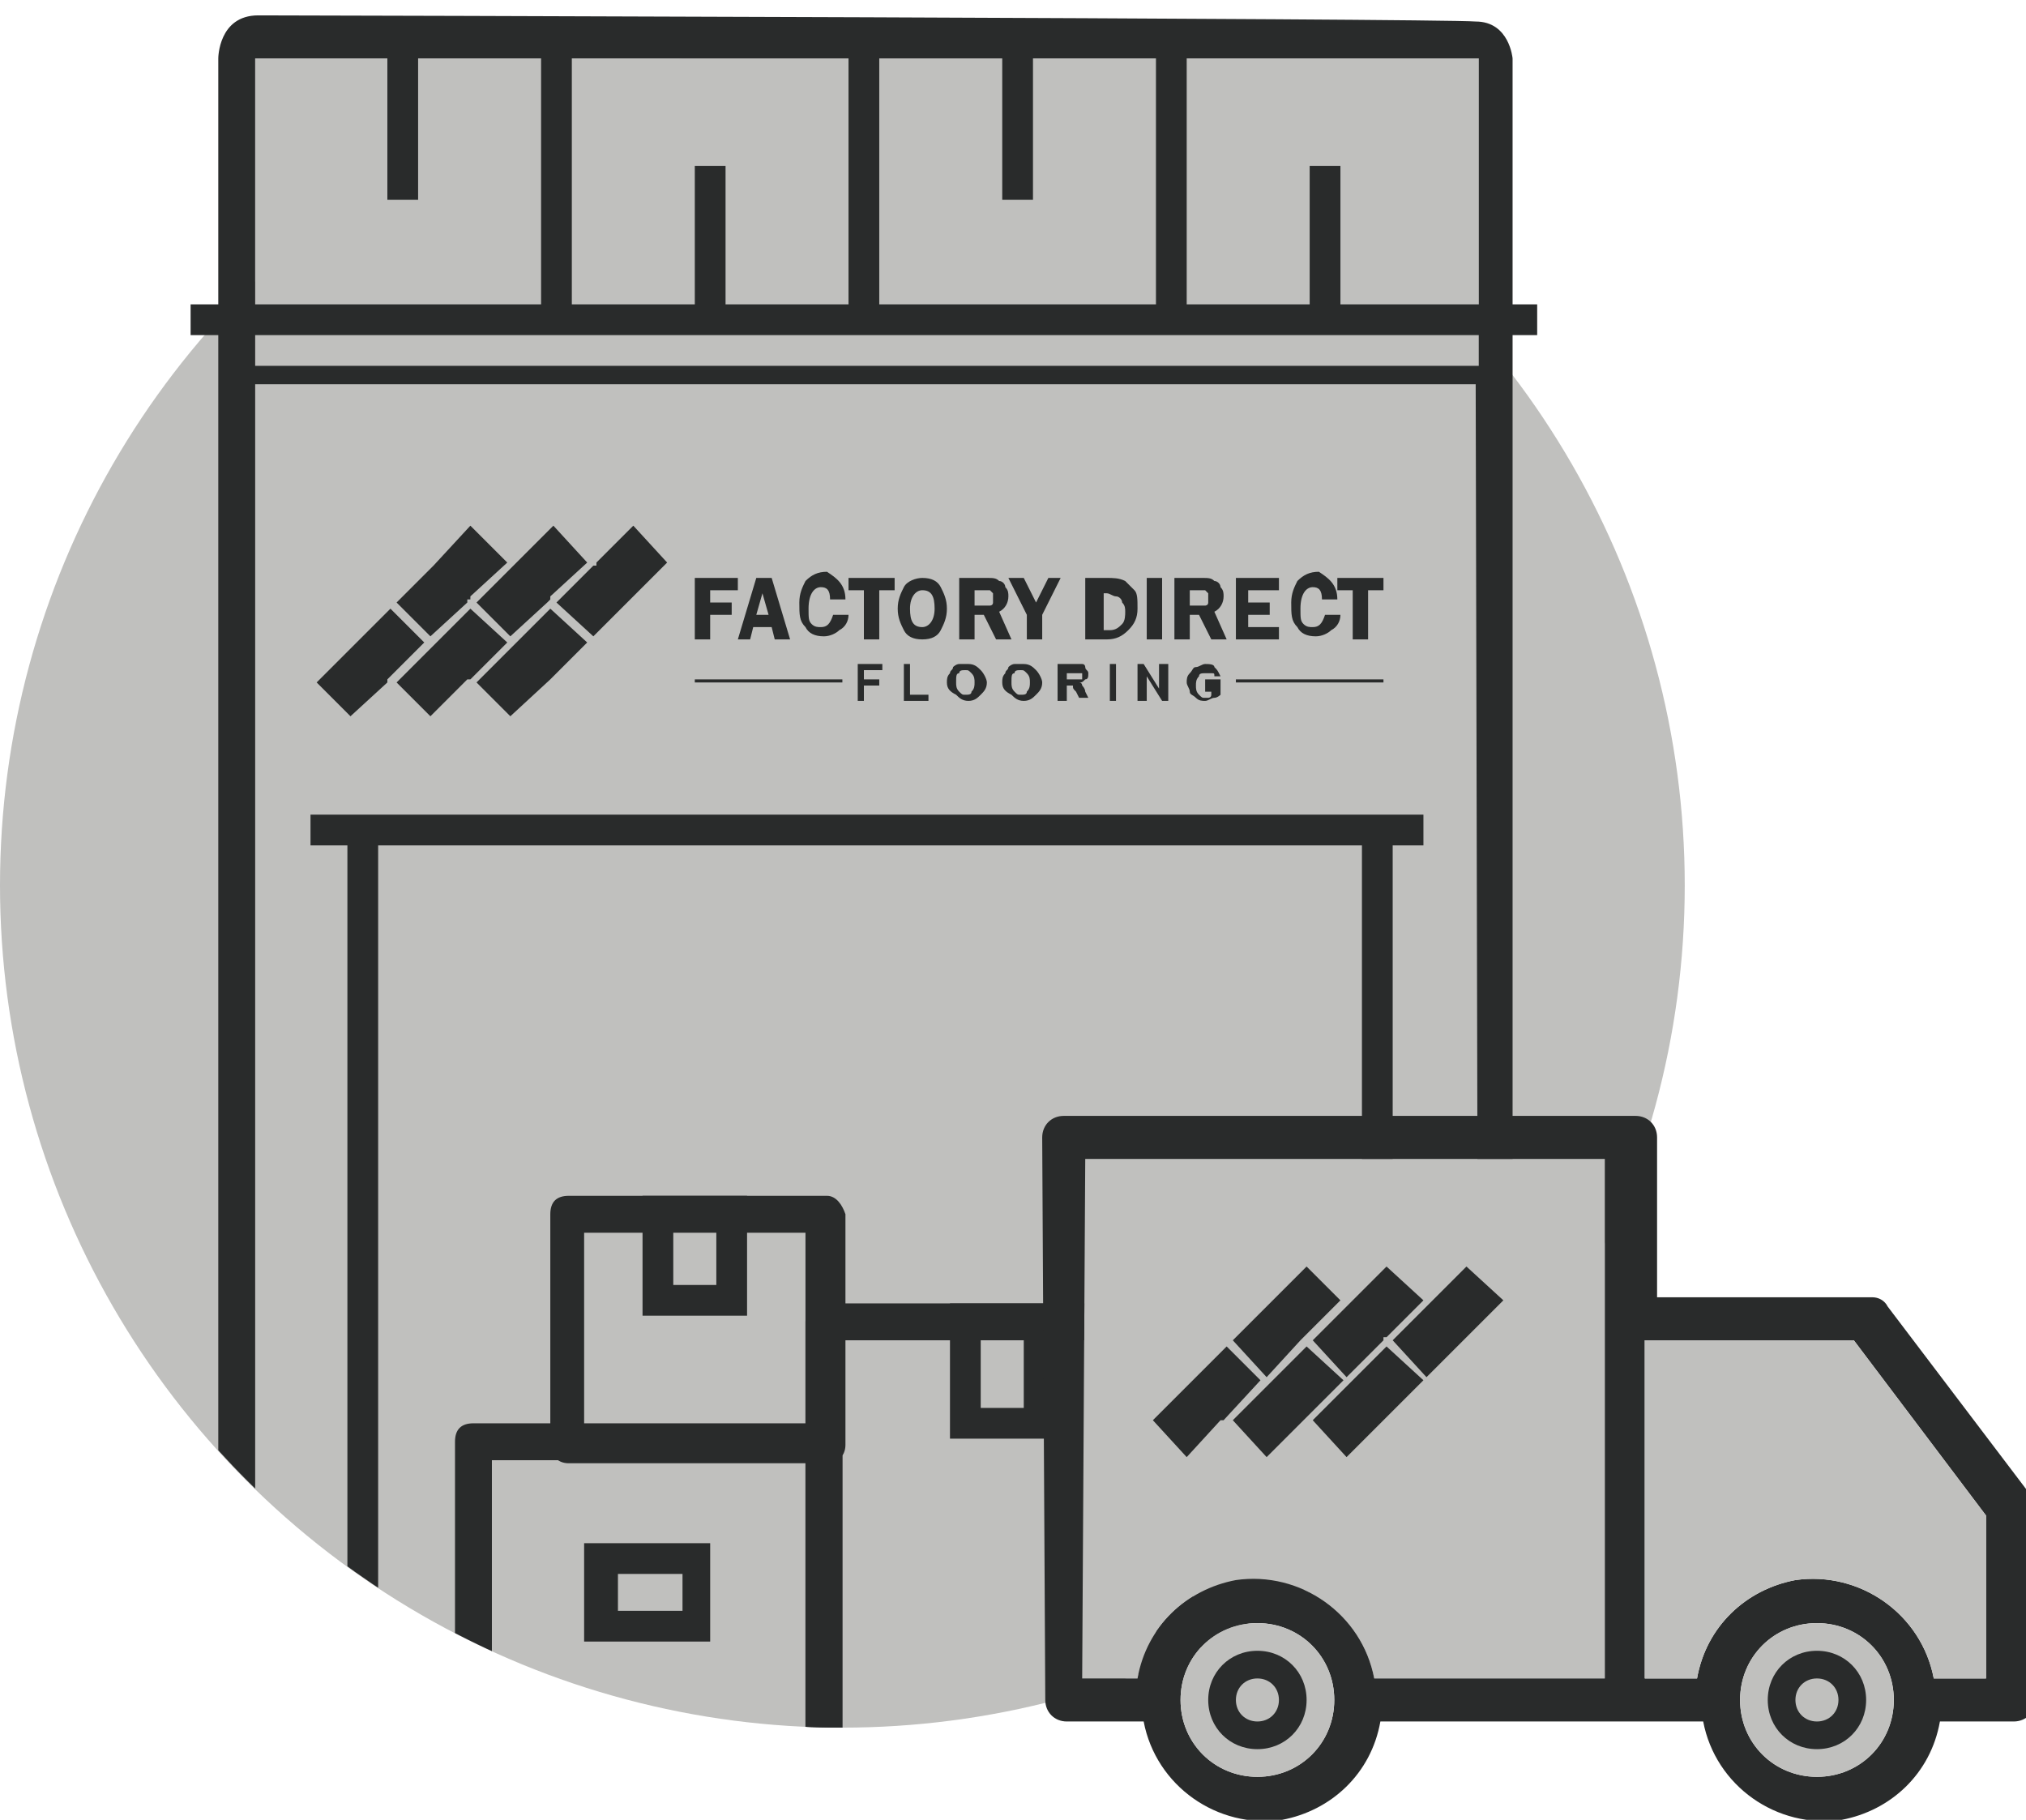
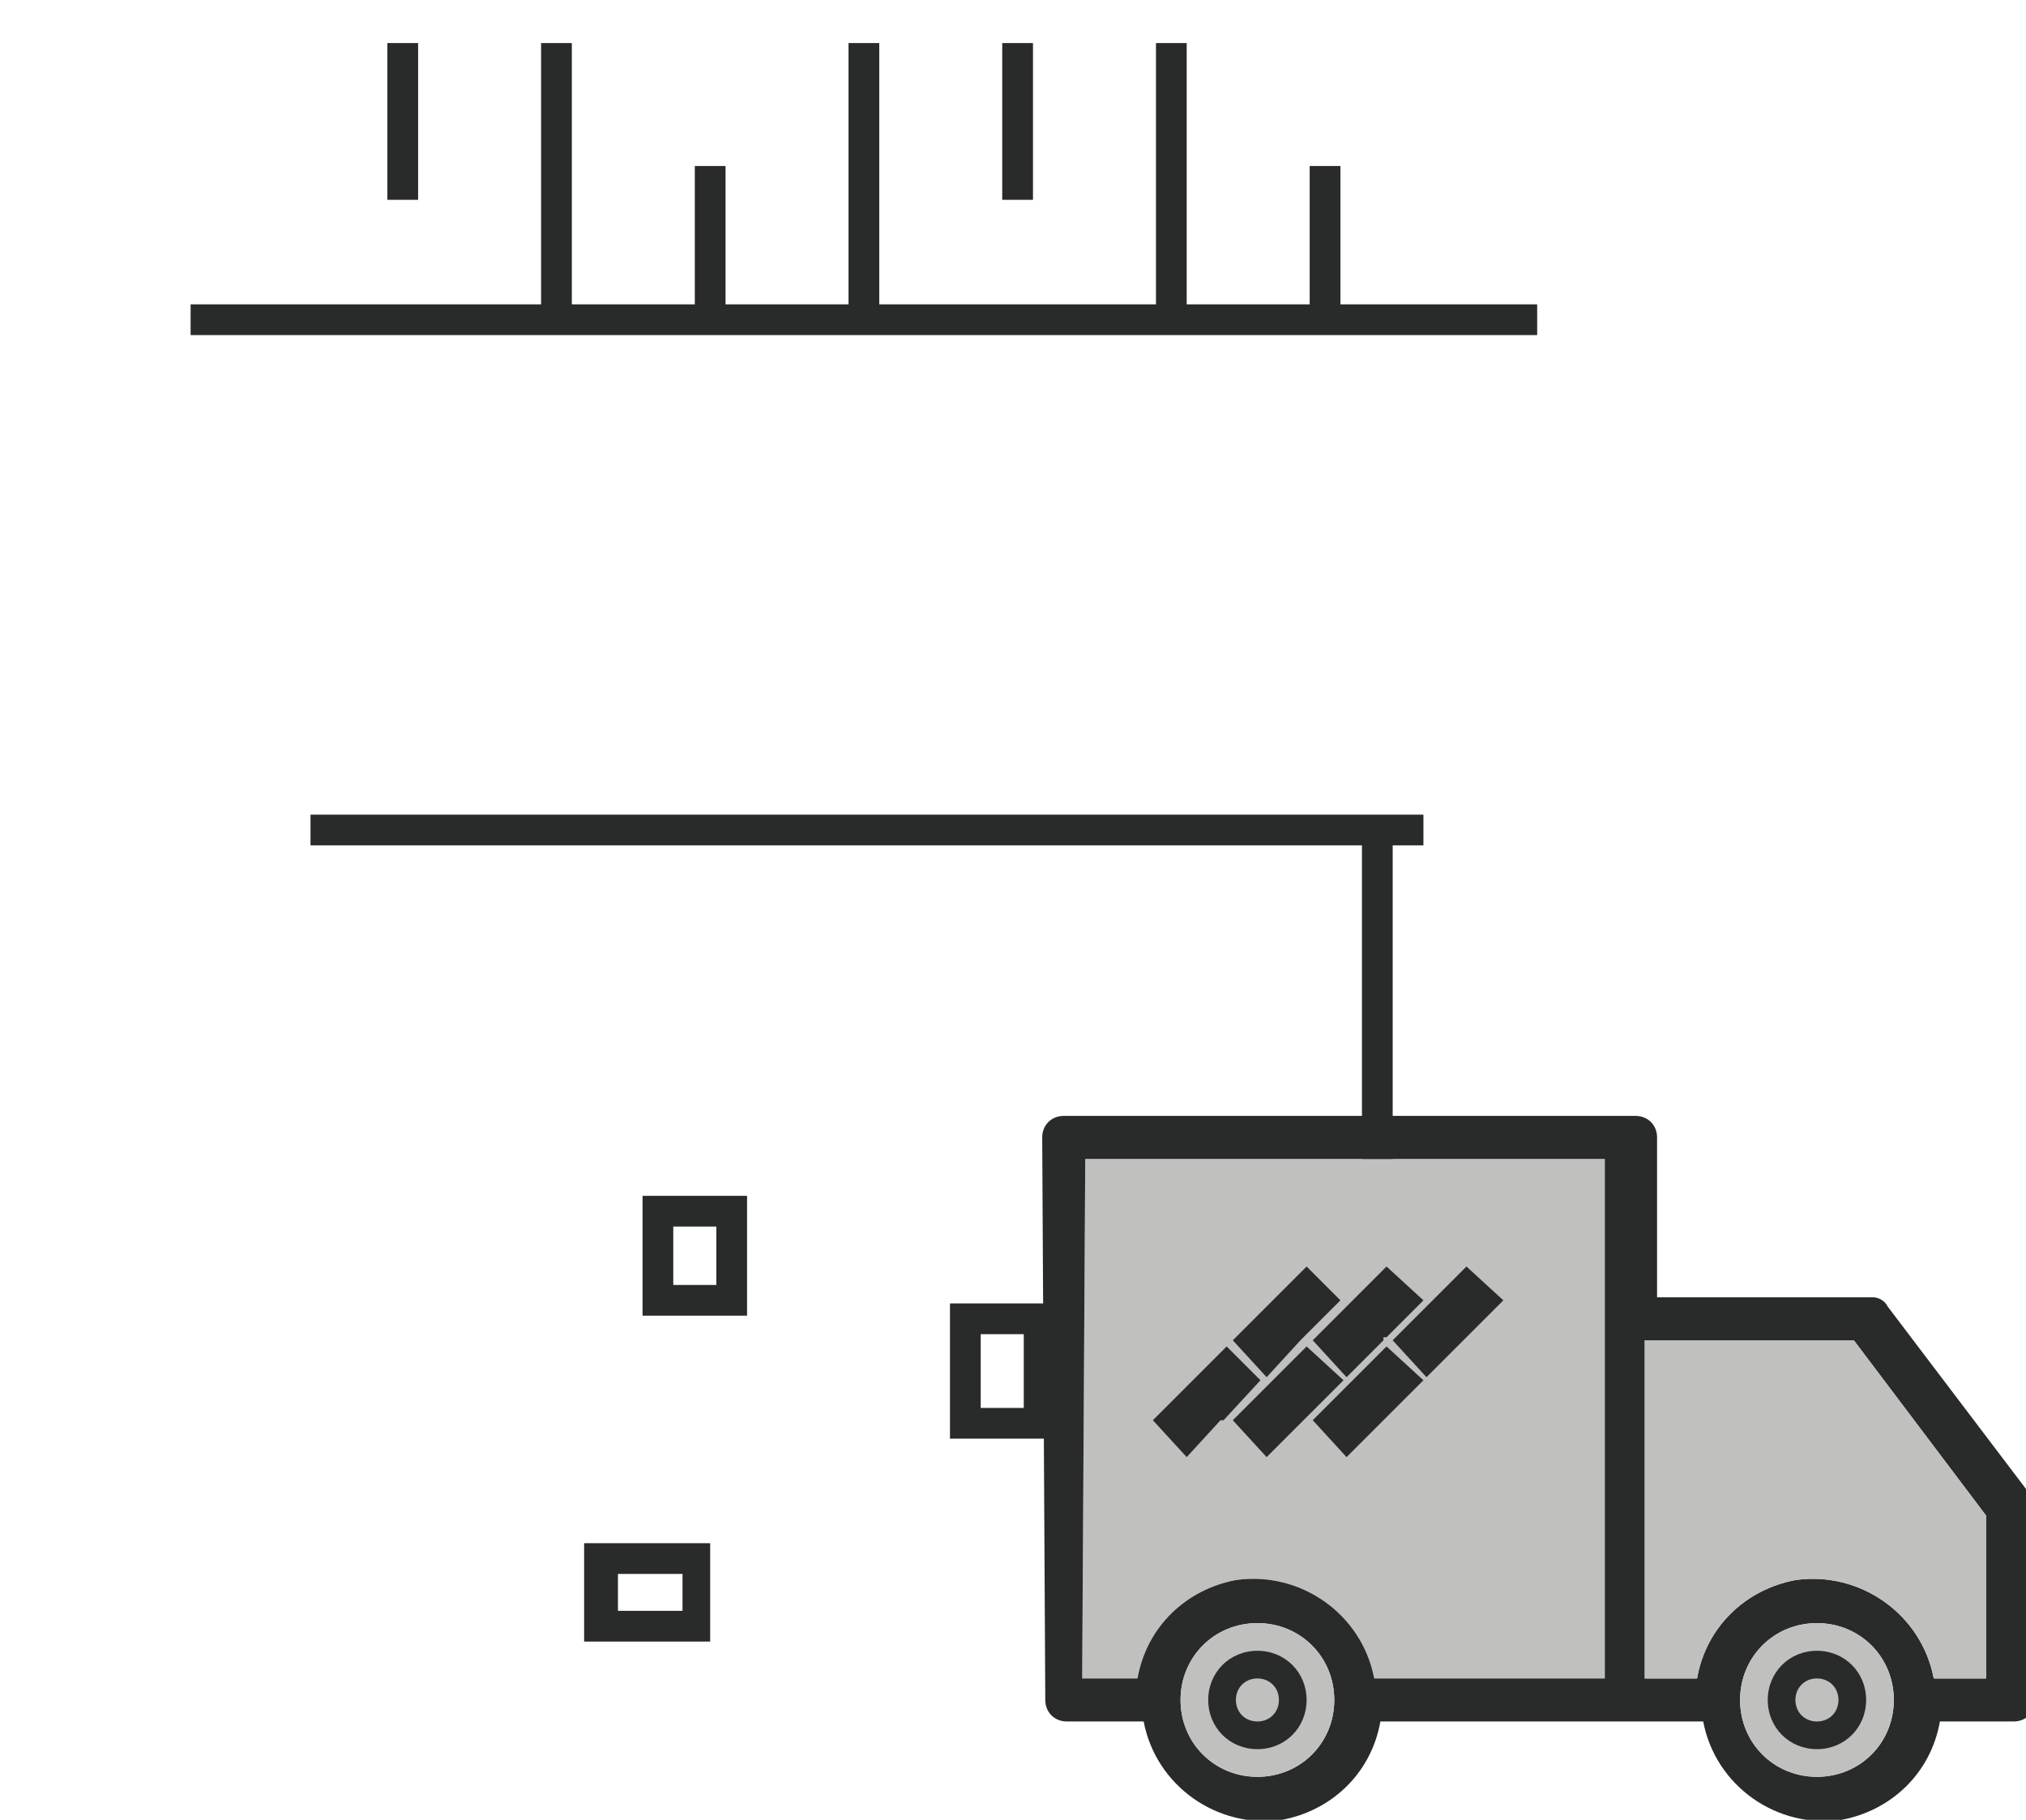
<svg xmlns="http://www.w3.org/2000/svg" xmlns:xlink="http://www.w3.org/1999/xlink" viewBox="0 0 65.9 59.2">
  <style>.st0{fill:#c0c0be}.st2,.st3{fill:#292b2b}.st3{fill-rule:evenodd;clip-rule:evenodd}</style>
-   <circle cx="27.4" cy="28.8" r="27.4" class="st0" />
  <defs>
-     <path id="SVGID_1_" d="M54.8 28.8c0 15.1-12.3 27.4-27.4 27.4S0 43.9 0 28.8V.5L54.1 0s.7 21.7.7 28.8z" />
-   </defs>
+     </defs>
  <clipPath id="SVGID_2_">
    <use xlink:href="#SVGID_1_" overflow="visible" />
  </clipPath>
  <g style="clip-path:url(#SVGID_2_)">
    <path d="M8.3 1.9h39.8V12H8.3z" class="st0" />
    <path d="M26.8 46.3H15.4c-.4 0-.6.2-.6.6v10.5c0 .3.2.6.6.6h11.4c.3 0 .6-.2.6-.6V46.9c0-.3-.2-.6-.6-.6zm-.5 10.6H16v-9.4h10.2v9.4zm.6-18h-8.4c-.4 0-.6.2-.6.6V47c0 .3.2.6.6.6h8.4c.3 0 .6-.2.6-.6v-7.5c-.1-.3-.3-.6-.6-.6zm-.6 7.6H19v-6.4h7.2v6.4zM8.4.5C7.1.5 7.1 1.9 7.1 1.9v55.3c0 .3.2.6.6.6h40.9c.4 0 .6-.2.6-.6V1.9S49.1.7 48 .7C46.8.6 9.7.5 8.4.5zm39.7 56.1H8.3V12.5H48l.1 44.1zm0-44.7H8.3v-10h39.8v10z" class="st2" />
    <path d="m16.5 18.3-1.2 1.1v.1h-.1v.1L14 20.7l-1.1-1.1 1.2-1.2 1.2-1.3 1.2 1.2zm-2.3 2.6-.1.1-1.2 1.2 1.1 1.1 1.2-1.2h.1l1.2-1.2-1.2-1.1-1.1 1.1zm2.4-.2 1.2-1.1.1-.1v-.1l1.2-1.1-1.1-1.2-1.2 1.2-.1.1-1.2 1.2 1.1 1.1zm1.3-.9 1.2 1.1-1.2 1.2-1.3 1.2-1.1-1.1 1.1-1.1.1-.1.1-.1 1.1-1.1zm-7.6 2.4 1.1 1.1 1.2-1.1v-.1l1.2-1.2-1.1-1.1-1.2 1.2-1.2 1.2zm7.8-2.6 1.2 1.1 1.2-1.2 1.2-1.2-1.1-1.2-1.2 1.2v.1h-.1l-1.2 1.2z" class="st3" />
    <path d="M27.9 22.8v-1.2h.8v.2h-.6v.3h.5v.2h-.5v.5h-.2zm1.5 0v-1.2h.2v1h.6v.2h-.8zm1.4-.6c0-.1 0-.2.1-.3 0-.1.1-.1.1-.2 0 0 .1-.1.2-.1h.3c.2 0 .3.1.4.2.1.1.2.3.2.4 0 .2-.1.3-.2.4-.1.1-.2.2-.4.2s-.3-.1-.4-.2c-.2-.1-.3-.2-.3-.4zm.3 0c0 .1 0 .2.1.3.1.1.1.1.2.1s.2 0 .2-.1c.1-.1.1-.2.1-.3 0-.1 0-.2-.1-.3-.1-.1-.1-.1-.2-.1s-.2 0-.2.1c-.1 0-.1.1-.1.3zm1.5 0c0-.1 0-.2.1-.3 0-.1.1-.1.1-.2 0 0 .1-.1.2-.1h.3c.2 0 .3.1.4.2.1.1.2.3.2.4 0 .2-.1.3-.2.4-.1.1-.2.2-.4.2s-.3-.1-.4-.2c-.2-.1-.3-.2-.3-.4zm.3 0c0 .1 0 .2.1.3.1.1.1.1.2.1s.2 0 .2-.1c.1-.1.1-.2.1-.3 0-.1 0-.2-.1-.3-.1-.1-.1-.1-.2-.1s-.2 0-.2.1c-.1 0-.1.1-.1.3zm1.5.6v-1.2h.8c.1 0 .1.1.1.1 0 .1.1.1.1.2s0 .2-.1.2c-.1.1-.1.1-.2.1.1 0 .1.1.1.1s.1.1.1.2l.1.2h-.3l-.1-.2c-.1-.1-.1-.1-.1-.2h-.2v.5h-.3zm.3-.7h.5v-.2h-.5v.2zm1.4.7v-1.2h.2v1.2h-.2zm.9 0v-1.2h.2l.5.8v-.8h.3v1.2h-.2l-.5-.8v.8H37zm2.2-.5v-.2h.5v.5s-.1.1-.2.1-.2.1-.3.1c-.1 0-.2 0-.3-.1-.1-.1-.2-.1-.2-.2s-.1-.2-.1-.3c0-.1 0-.2.1-.3.1-.1.1-.2.2-.2s.2-.1.3-.1c.1 0 .3 0 .3.1.1.1.1.1.2.3h-.2c0-.1 0-.1-.1-.1h-.2c-.1 0-.2 0-.2.1-.1.1-.1.2-.1.3 0 .1 0 .2.1.3.1.1.1.1.2.1h.1s.1 0 .1-.1v-.1h-.2v-.2z" class="st2" />
    <path d="M22.6 22.1h4.8v.1h-4.8v-.1z" class="st3" />
    <path d="M24 19.2h-.9v.4h.7v.4h-.7v.8h-.5v-2H24v.4zm1.1-.4.6 2h-.5l-.1-.4h-.6l-.1.4H24l.6-2h.5zm-.5 1.2h.4l-.2-.7-.2.7zm2.9-.5H27c0-.3-.1-.4-.3-.4-.2 0-.4.2-.4.7 0 .3 0 .4.1.5.1.1.2.1.3.1.2 0 .3-.1.4-.4h.5c0 .2-.1.4-.3.5-.1.1-.3.2-.5.2-.3 0-.5-.1-.6-.3-.2-.2-.2-.4-.2-.8 0-.3.1-.5.2-.7.2-.2.4-.3.7-.3.3.2.6.4.6.9zm1.6-.7v.4h-.5v1.6h-.5v-1.6h-.5v-.4h1.5zm.9 2c-.3 0-.5-.1-.6-.3-.1-.2-.2-.4-.2-.7 0-.3.1-.5.2-.7.1-.2.4-.3.6-.3.3 0 .5.1.6.3.1.2.2.4.2.7 0 .3-.1.5-.2.7-.1.2-.3.3-.6.3zm0-1.6c-.2 0-.4.2-.4.6 0 .4.1.6.4.6.2 0 .4-.2.4-.6 0-.4-.1-.6-.4-.6zm1.7.8v.8h-.5v-2h.9c.2 0 .3 0 .4.1.1 0 .2.1.2.2.1.1.1.2.1.3 0 .2-.1.4-.3.5l.4.9h-.5L32 20h-.3zm0-.8v.5h.5s.1 0 .1-.1V19.3l-.1-.1h-.5zm2.8-.4-.6 1.2v.8h-.5V20l-.6-1.2h.5l.4.8.4-.8h.4zm.9 0h.6c.2 0 .4 0 .6.1l.3.3c.1.1.1.3.1.6s-.1.5-.3.7c-.2.2-.4.3-.7.3h-.7v-2h.1zm.5.4v1.3h.2c.2 0 .3-.1.4-.2.1-.1.1-.3.1-.4 0-.1 0-.2-.1-.3 0-.1-.1-.2-.2-.2s-.2-.1-.3-.1h-.1v-.1zm1.9-.4v2h-.5v-2h.5zm.9 1.2v.8h-.5v-2h.9c.2 0 .3 0 .4.1.1 0 .2.1.2.2.1.1.1.2.1.3 0 .2-.1.4-.3.5l.4.9h-.5L39 20h-.3zm0-.8v.5h.5s.1 0 .1-.1V19.3l-.1-.1h-.5zm2.9 0h-1v.4h.7v.4h-.7v.4h1v.4h-1.4v-2h1.4v.4zm1.9.3H43c0-.3-.1-.4-.3-.4-.2 0-.4.2-.4.7 0 .3 0 .4.1.5.1.1.2.1.3.1.2 0 .3-.1.4-.4h.5c0 .2-.1.4-.3.5-.1.1-.3.2-.5.2-.3 0-.5-.1-.6-.3-.2-.2-.2-.4-.2-.8 0-.3.1-.5.2-.7.2-.2.4-.3.7-.3.3.2.6.4.6.9zm1.5-.7v.4h-.5v1.6H44v-1.6h-.5v-.4H45z" class="st2" />
-     <path d="M40.2 22.1H45v.1h-4.8v-.1z" class="st3" />
+     <path d="M40.2 22.1v.1h-4.8v-.1z" class="st3" />
    <path d="M11.3 27h1v25.9h-1zm27 15.4H26.8c-.4 0-.6.2-.6.6v14.5c0 .3.2.6.6.6h11.4c.3 0 .6-.2.6-.6V43c.1-.3-.2-.6-.5-.6zM37.7 57H27.4V43.6h10.2V57z" class="st2" />
  </g>
  <path d="M6.2 9.9H50v1H6.2zm21.4-8.5h1v9h-1zm10 0h1v9h-1zm-20 0h1v9h-1zm-5 0h1v5.1h-1zm10 4h1v5.1h-1zm10-4h1v5.1h-1zm10 4h1v5.1h-1zM10.1 26.5h36.2v1H10.1zm34.2.5h1v25.9h-1zm-20 15.8h-3.4v-3.9h3.4v3.9zm-2.4-1h1.4v-1.9h-1.4v1.9zm1.2 11.6H19v-3.2h4.1v3.2zm-3-1h2.1v-1.2h-2.1v1.2zm14.2-5.6h-3.4v-4.4h3.4v4.4zm-2.4-1h1.4v-2.4h-1.4v2.4z" class="st2" />
  <path d="M35.3 37.7h16.9v16.9h-7.5c-.4-2.1-2.4-3.5-4.5-3.2-1.6.3-2.9 1.5-3.2 3.2h-1.8l.1-16.9z" class="st0" />
  <path d="M34 55.3c0 .4.3.7.7.7h2.5c.4 2.1 2.4 3.5 4.5 3.2 1.6-.3 2.9-1.5 3.2-3.2h10.5c.4 2.1 2.4 3.5 4.5 3.2 1.6-.3 2.9-1.5 3.2-3.2h2.4c.4 0 .7-.3.7-.7v-6.2c0-.1 0-.3-.1-.4l-4.7-6.2c-.1-.2-.3-.3-.5-.3h-7V37c0-.4-.3-.7-.7-.7H34.6c-.4 0-.7.3-.7.7l.1 18.3zm25.1 2.5c-1.4 0-2.5-1.1-2.5-2.5s1.1-2.5 2.5-2.5 2.5 1.1 2.5 2.5-1.1 2.5-2.5 2.5zm-5.5-14.2h6.7l4.3 5.7v5.3h-1.7c-.4-2.1-2.4-3.5-4.5-3.2-1.6.3-2.9 1.5-3.2 3.2h-1.7v-11zM40.9 57.8c-1.4 0-2.5-1.1-2.5-2.5s1.1-2.5 2.5-2.5 2.5 1.1 2.5 2.5-1.1 2.5-2.5 2.5zm-5.6-20.1h16.9v16.9h-7.5c-.4-2.1-2.4-3.5-4.5-3.2-1.6.3-2.9 1.5-3.2 3.2h-1.8l.1-16.9z" class="st2" />
  <path d="M59.1 57.8c-1.4 0-2.5-1.1-2.5-2.5s1.1-2.5 2.5-2.5 2.5 1.1 2.5 2.5-1.1 2.5-2.5 2.5zm-5.5-14.2h6.7l4.3 5.7v5.3h-1.7c-.4-2.1-2.4-3.5-4.5-3.2-1.6.3-2.9 1.5-3.2 3.2h-1.7v-11zM40.9 57.8c-1.4 0-2.5-1.1-2.5-2.5s1.1-2.5 2.5-2.5 2.5 1.1 2.5 2.5-1.1 2.5-2.5 2.5z" class="st0" />
  <path d="M40.9 53.7c-.9 0-1.6.7-1.6 1.6s.7 1.6 1.6 1.6c.9 0 1.6-.7 1.6-1.6 0-.9-.7-1.6-1.6-1.6zm0 2.3c-.4 0-.7-.3-.7-.7s.3-.7.7-.7c.4 0 .7.3.7.7 0 .4-.3.7-.7.7zm18.2-2.3c-.9 0-1.6.7-1.6 1.6s.7 1.6 1.6 1.6c.9 0 1.6-.7 1.6-1.6 0-.9-.7-1.6-1.6-1.6zm0 2.3c-.4 0-.7-.3-.7-.7 0-.4.3-.7.7-.7.4 0 .7.3.7.7 0 .4-.3.7-.7.7z" class="st2" />
  <path d="m43.6 42.3-1.1 1.1-.1.1-.1.1-1.1 1.2-1.1-1.2 1.2-1.2 1.2-1.2 1.1 1.1zm-2.2 2.6-.1.1-1.2 1.2 1.1 1.2 1.2-1.2 1.3-1.3-1.2-1.1-1.1 1.1zm2.4-.1 1.2-1.2v-.1h.1l1.2-1.2-1.2-1.1-1.1 1.1-.1.1-1.2 1.2 1.1 1.2zm1.3-1 1.2 1.1-1.3 1.3-1.2 1.2-1.1-1.2 1.1-1.1.1-.1.1-.1 1.1-1.1zm-7.6 2.4 1.1 1.2 1.1-1.2h.1l1.2-1.3-1.1-1.1-1.2 1.2-1.2 1.2zm7.8-2.6 1.1 1.2 1.3-1.3 1.2-1.2-1.2-1.1-1.1 1.1-.1.1-1.2 1.2z" class="st3" />
</svg>